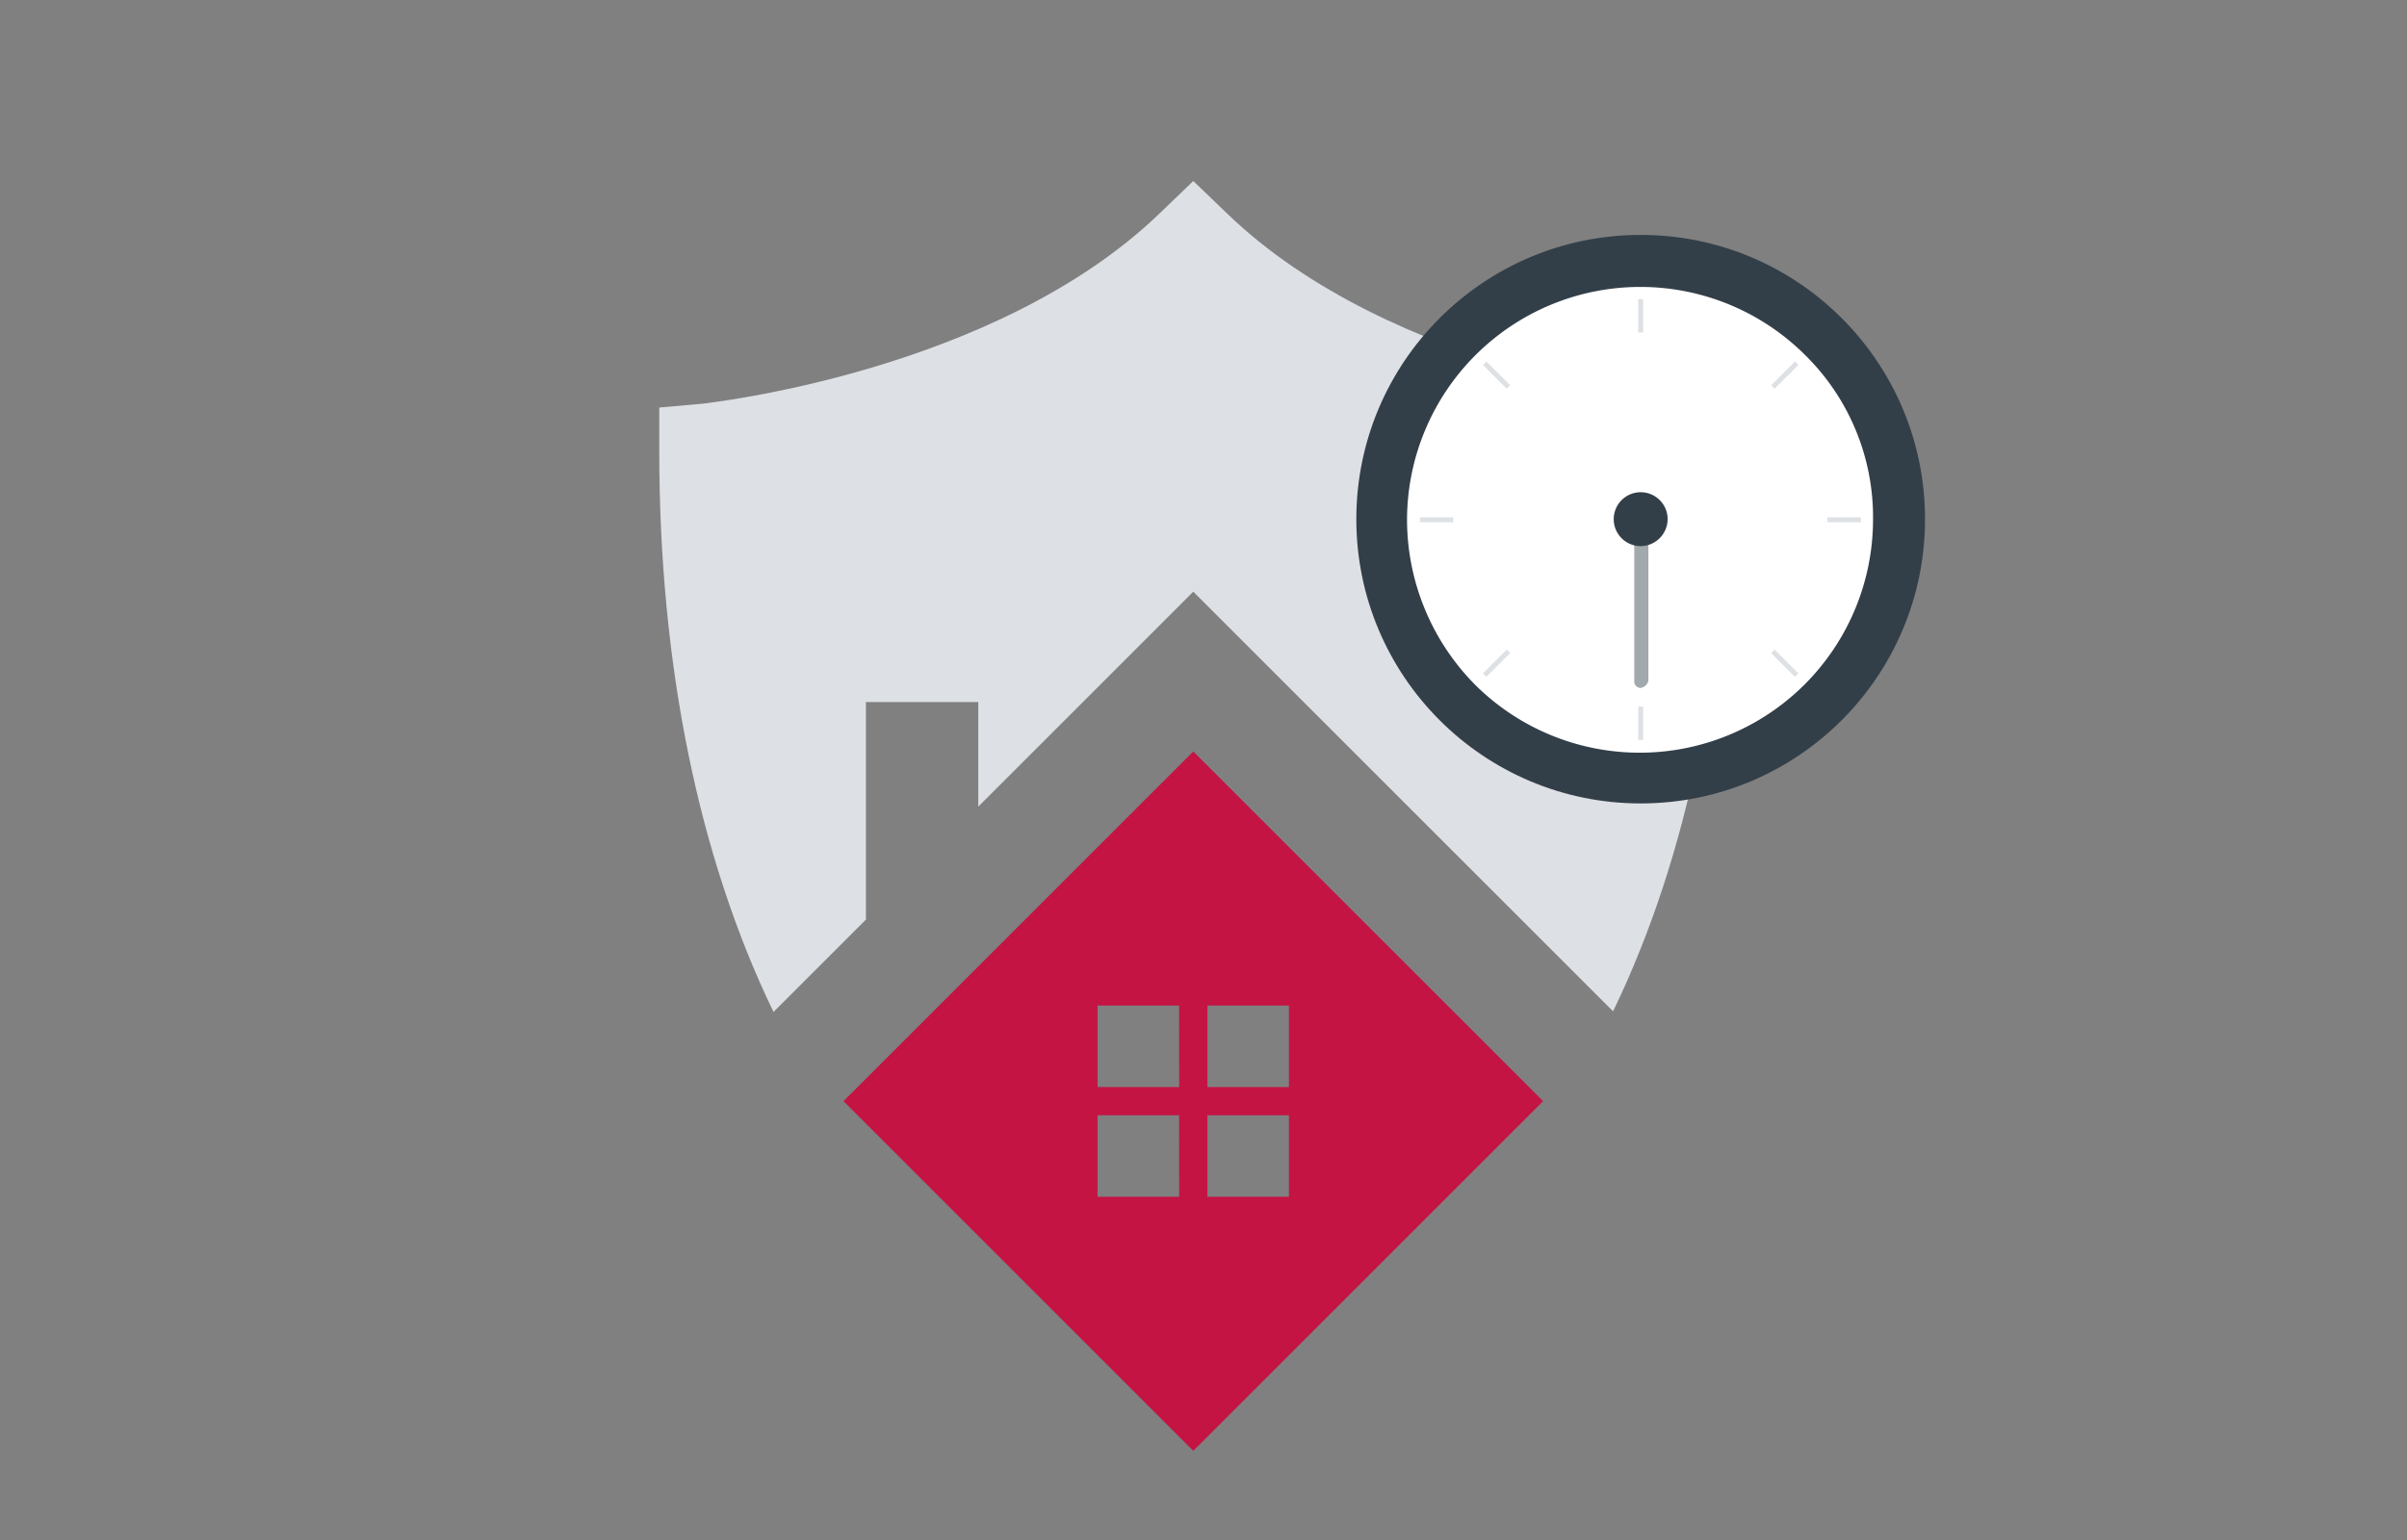
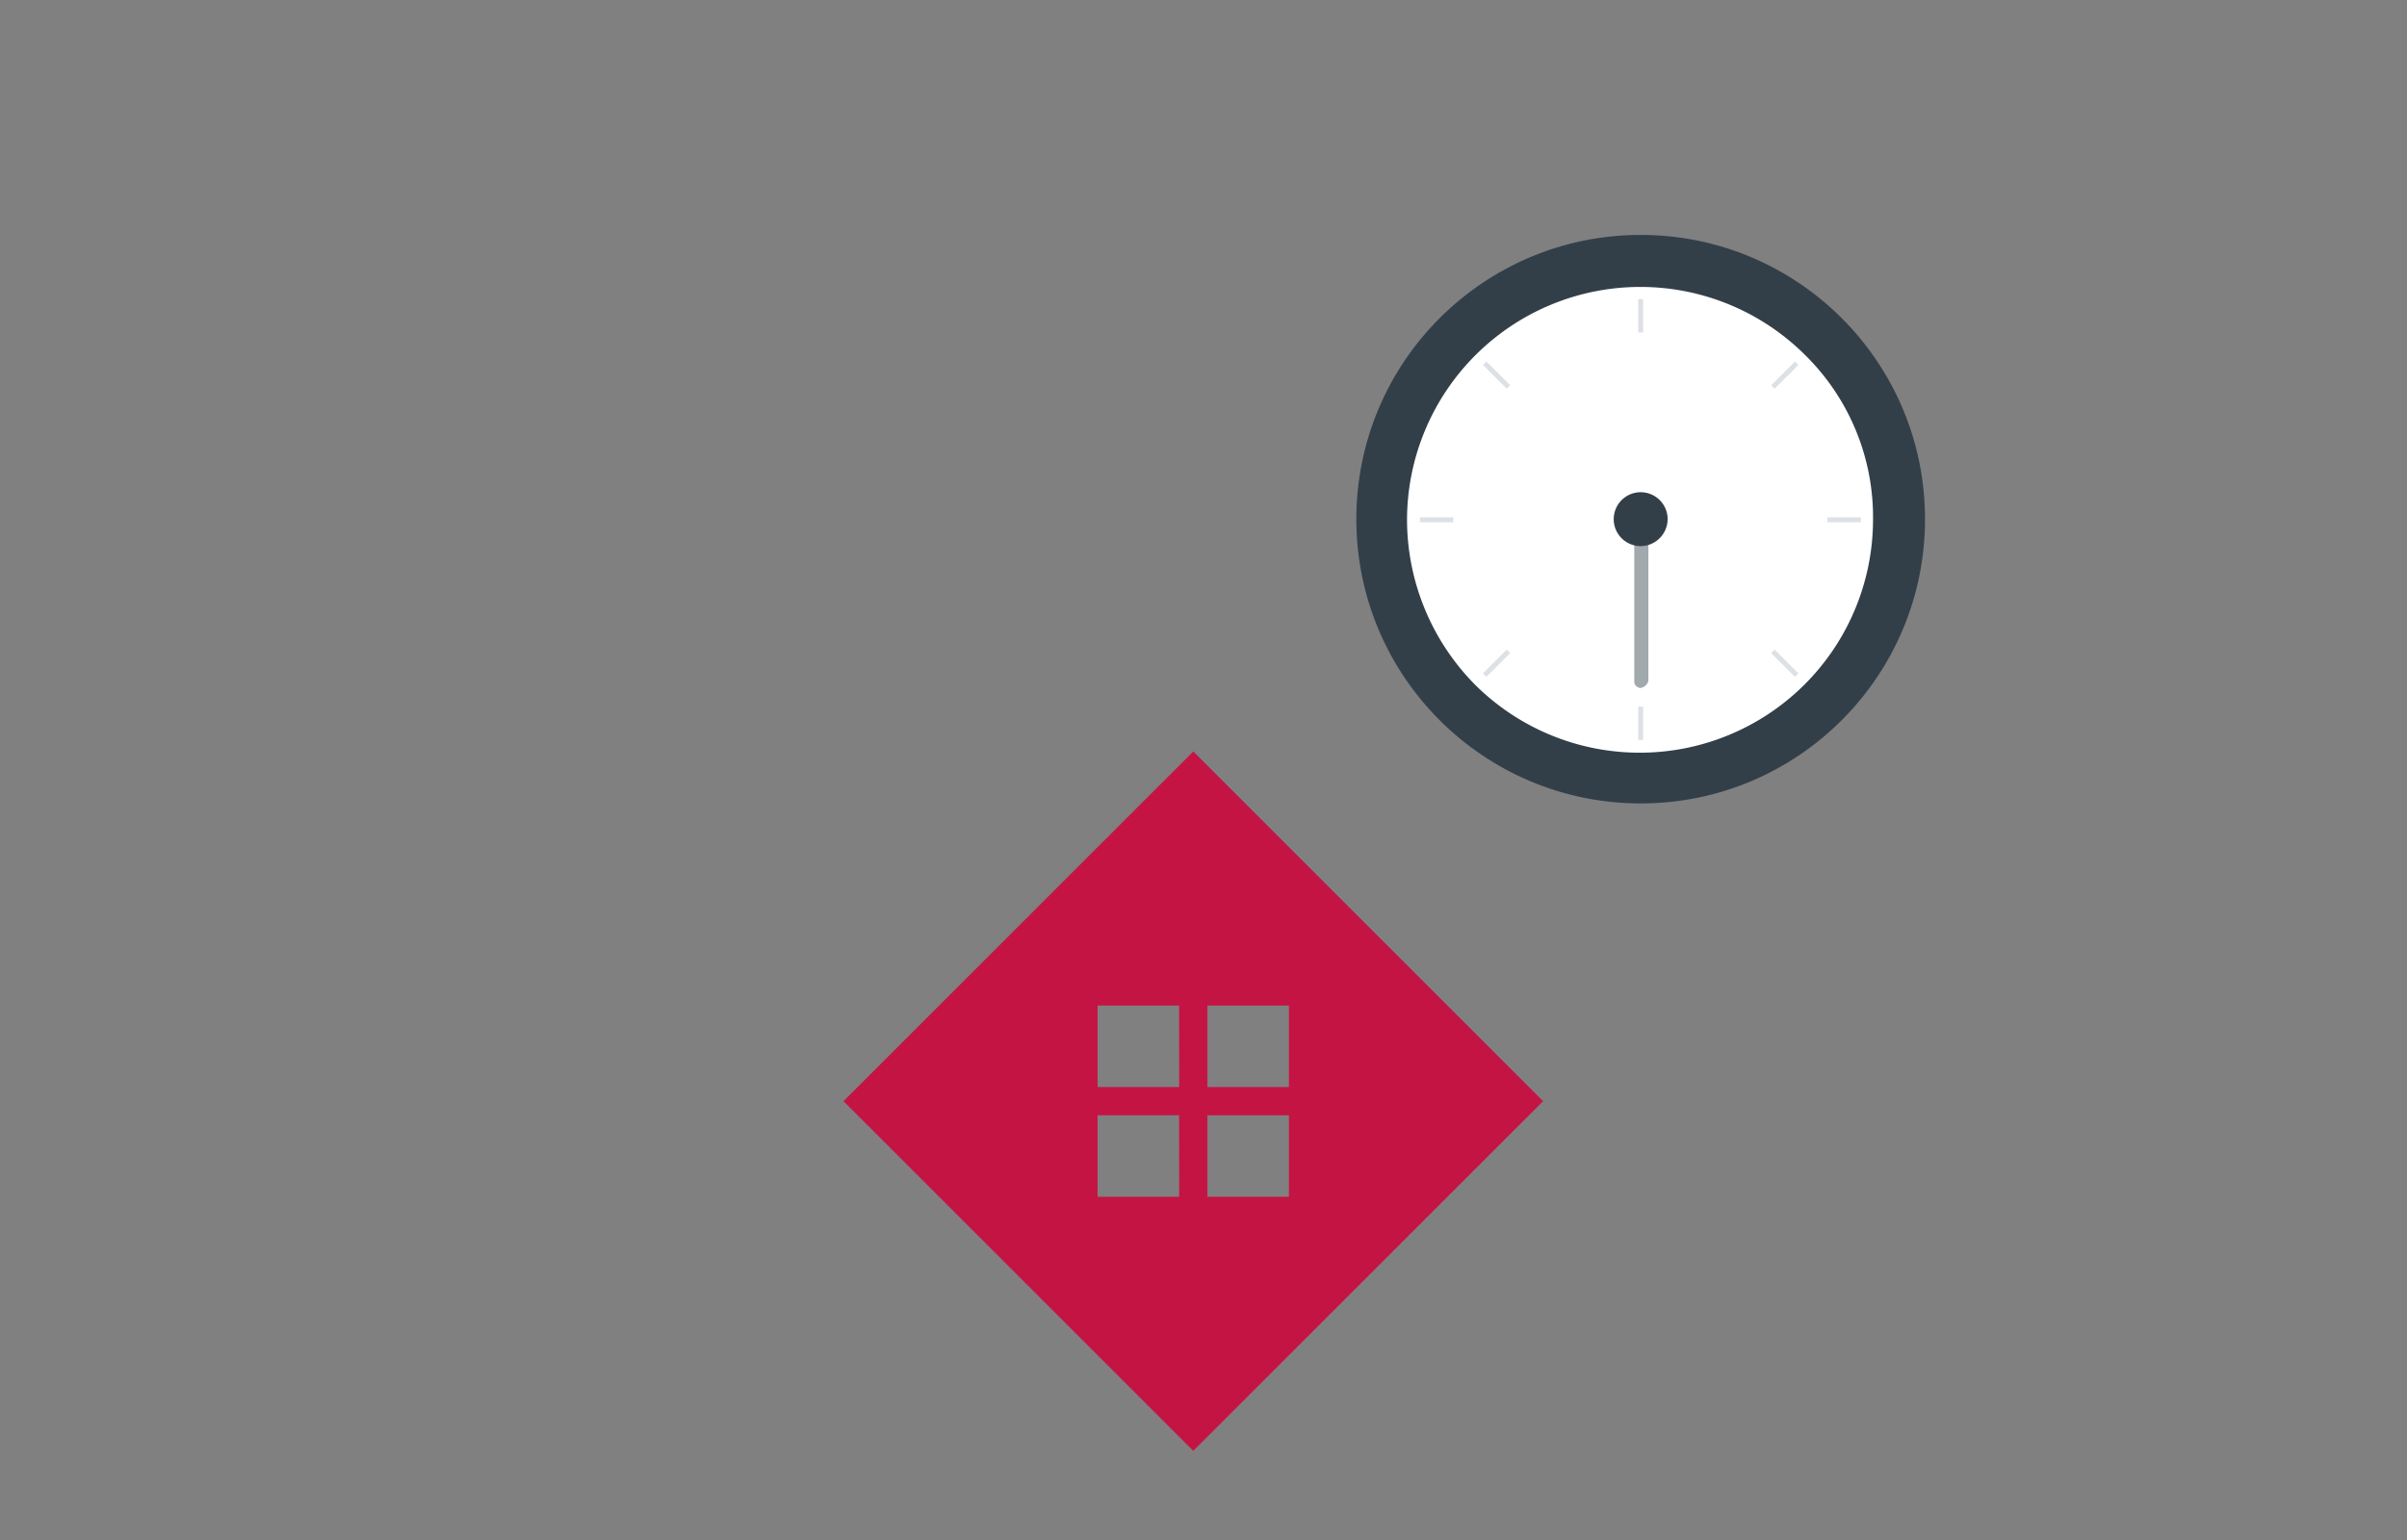
<svg xmlns="http://www.w3.org/2000/svg" id="Layer_1" data-name="Layer 1" viewBox="0 0 375 240">
  <rect x="0" y="0" width="375" height="240" fill="#808080" stroke="none" />
  <defs>
    <style>.cls-1{fill:#dde0e4;}.cls-2{fill:#c41444;}.cls-3{fill:#333f48;}.cls-4{fill:#fff;}.cls-5{fill:#a2a9ad;}.cls-6{fill:none;stroke:#dde0e4;stroke-miterlimit:10;stroke-width:0.76px;}</style>
  </defs>
-   <path class="cls-1" d="M269.11,63.61l-6.8-.7c-.4,0-45.4-4.7-71.2-29.7l-5.2-5-5.2,5c-25.8,24.9-70.8,29.6-71.2,29.7l-6.8.6v6.8c0,33.2,6.1,63.2,17.8,87.4l14.4-14.4v-33.9h17.5v16.3l33.5-33.5,65.4,65.4c11.7-24.2,17.8-54.2,17.8-87.4Z" />
  <path class="cls-2" d="M131.41,171.61l54.5,54.5,54.5-54.5-54.5-54.5Zm52.3,14.9H171v-12.7h12.7Zm0-17.1H171v-12.7h12.7Zm4.4-12.7h12.7v12.7h-12.7Zm0,17.1h12.7v12.7h-12.7Z" />
  <circle class="cls-3" cx="255.61" cy="80.91" r="44.3" />
  <path class="cls-4" d="M281.21,55.31a36.35,36.35,0,0,0-62,25.7,36.62,36.62,0,0,0,10.6,25.7,36.35,36.35,0,0,0,62-25.7A35.45,35.45,0,0,0,281.21,55.31Z" />
  <path class="cls-5" d="M255.61,107.21a1,1,0,0,1-1-1v-22l.5.1h1.2l.5-.1v21.9A1.48,1.48,0,0,1,255.61,107.21Z" />
  <path class="cls-3" d="M255.61,85.11a4.2,4.2,0,1,1,4.2-4.2A4.23,4.23,0,0,1,255.61,85.11Z" />
  <line class="cls-6" x1="255.61" y1="46.61" x2="255.61" y2="51.81" />
  <line class="cls-6" x1="255.61" y1="110.11" x2="255.61" y2="115.31" />
  <line class="cls-6" x1="289.91" y1="81.01" x2="284.71" y2="81.01" />
  <line class="cls-6" x1="226.41" y1="81.01" x2="221.21" y2="81.01" />
  <line class="cls-6" x1="279.91" y1="56.61" x2="276.21" y2="60.31" />
  <line class="cls-6" x1="235.01" y1="101.51" x2="231.31" y2="105.21" />
  <line class="cls-6" x1="279.91" y1="105.21" x2="276.21" y2="101.51" />
  <line class="cls-6" x1="235.01" y1="60.31" x2="231.31" y2="56.61" />
</svg>